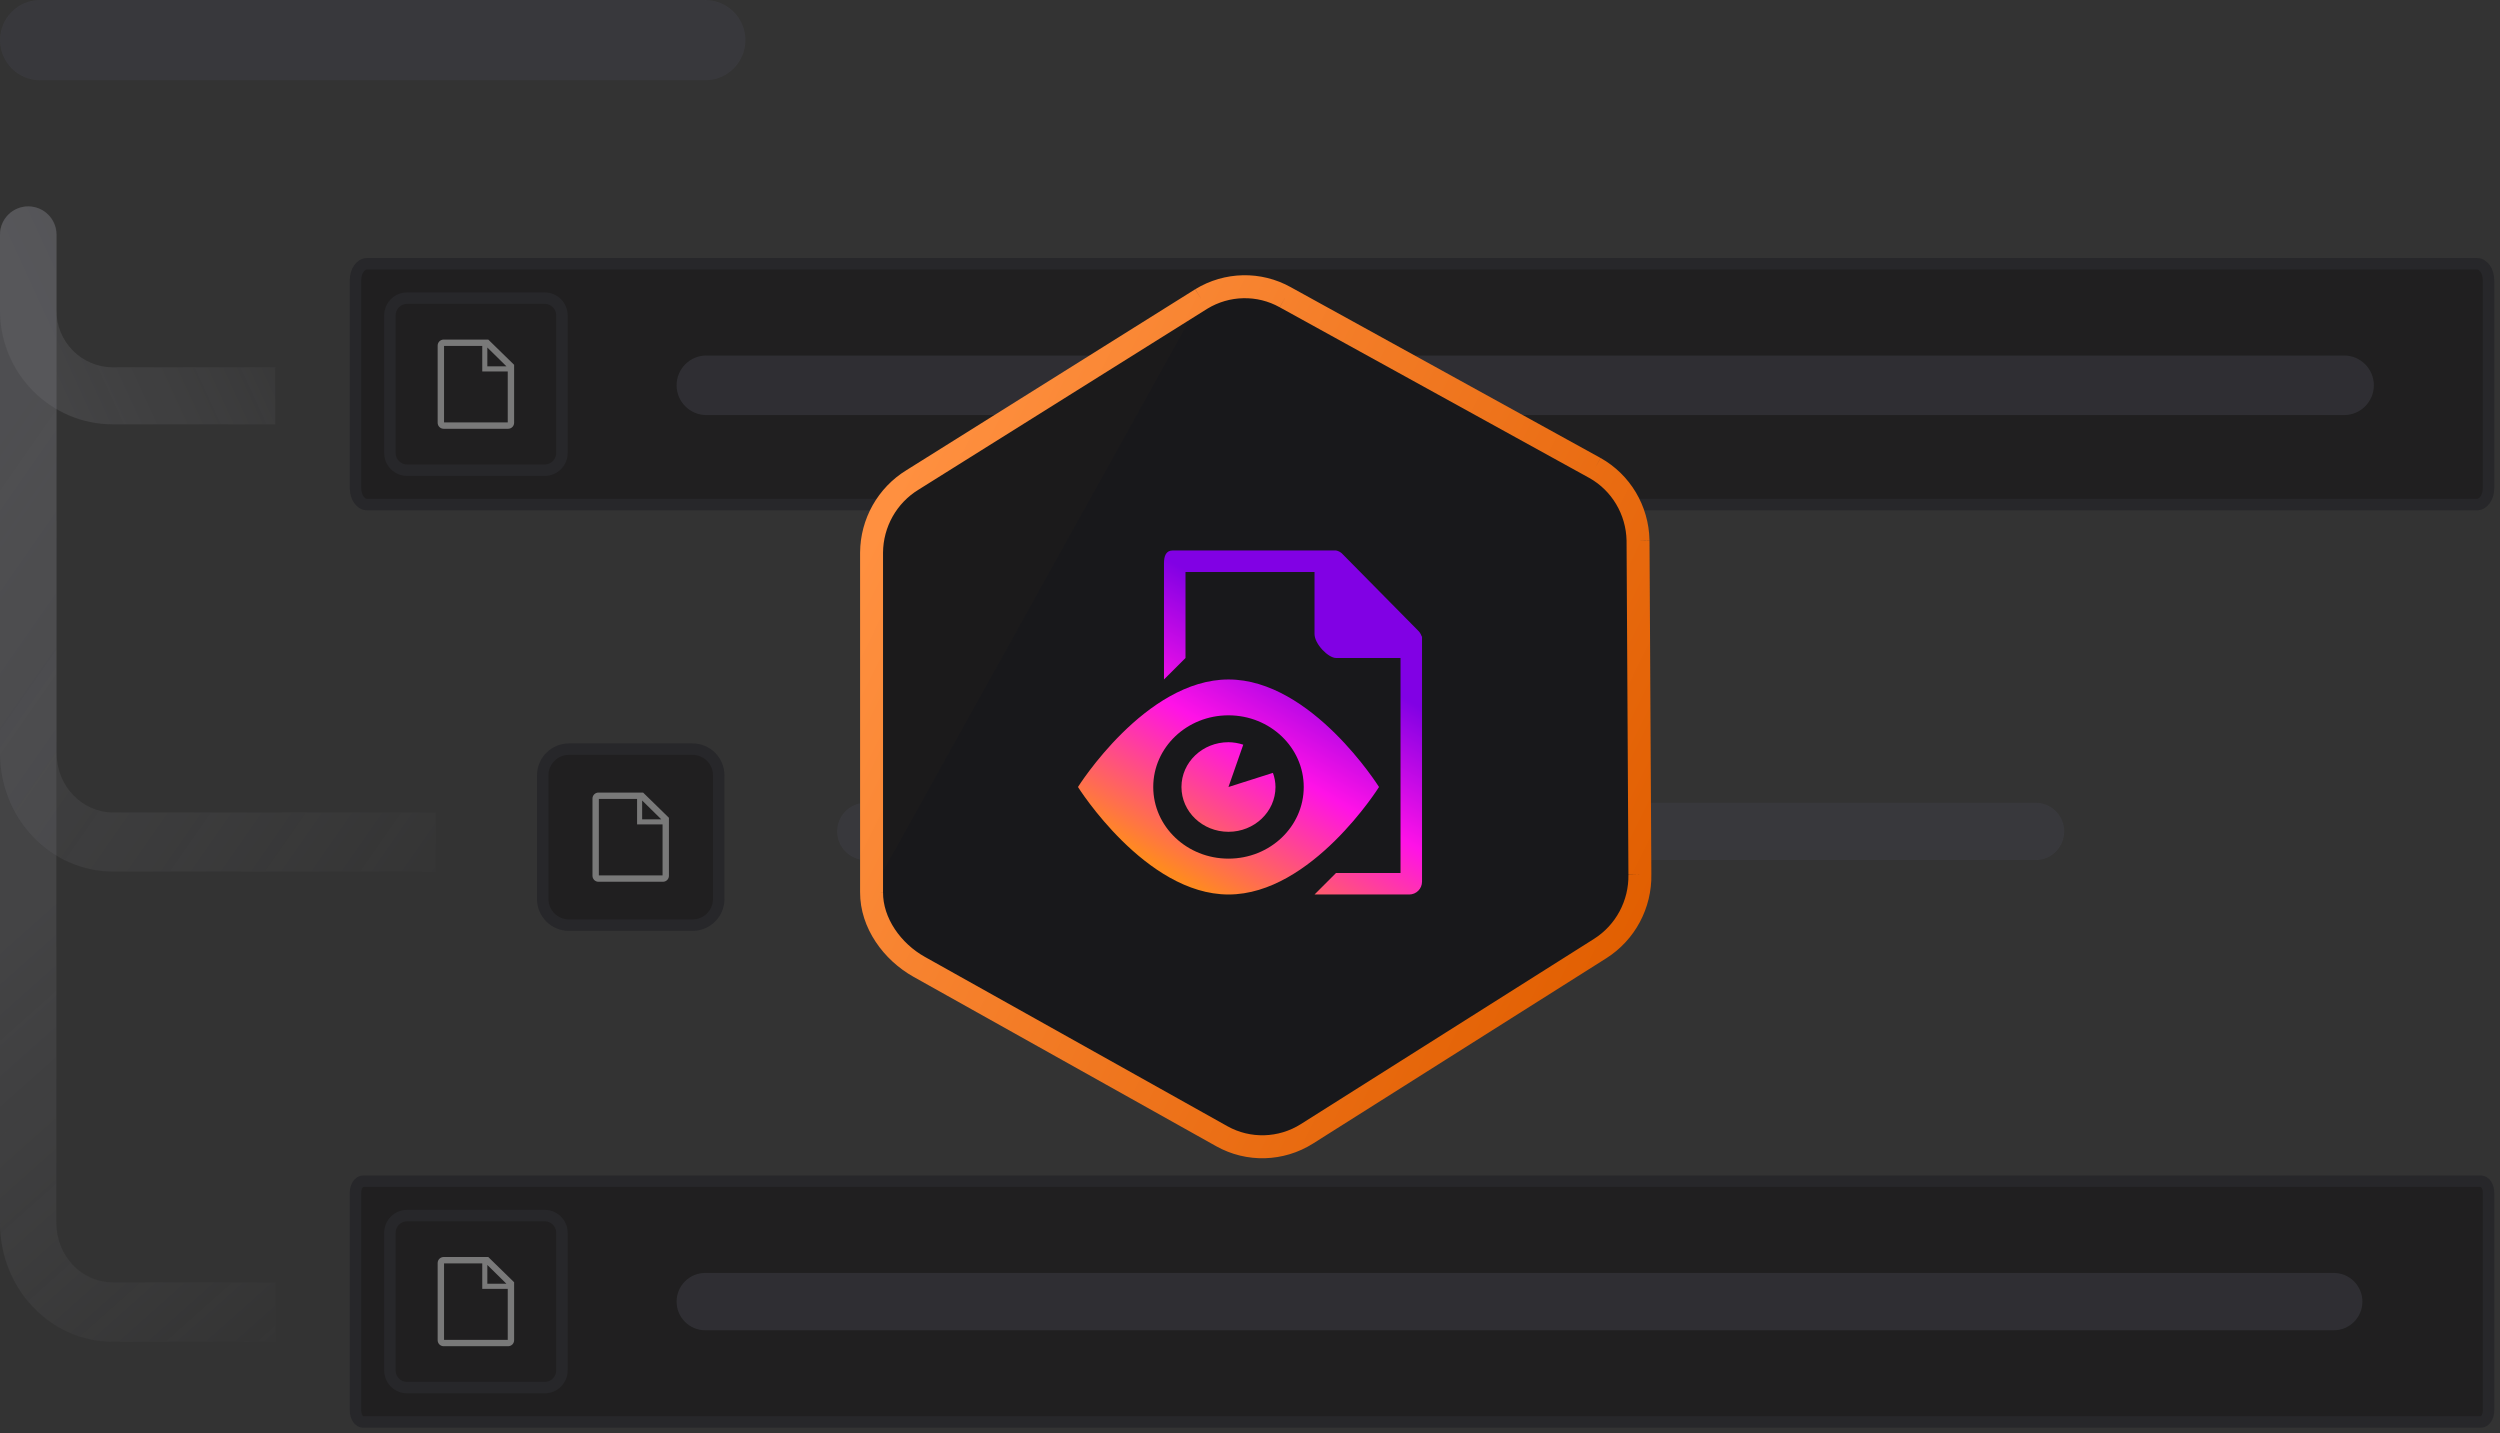
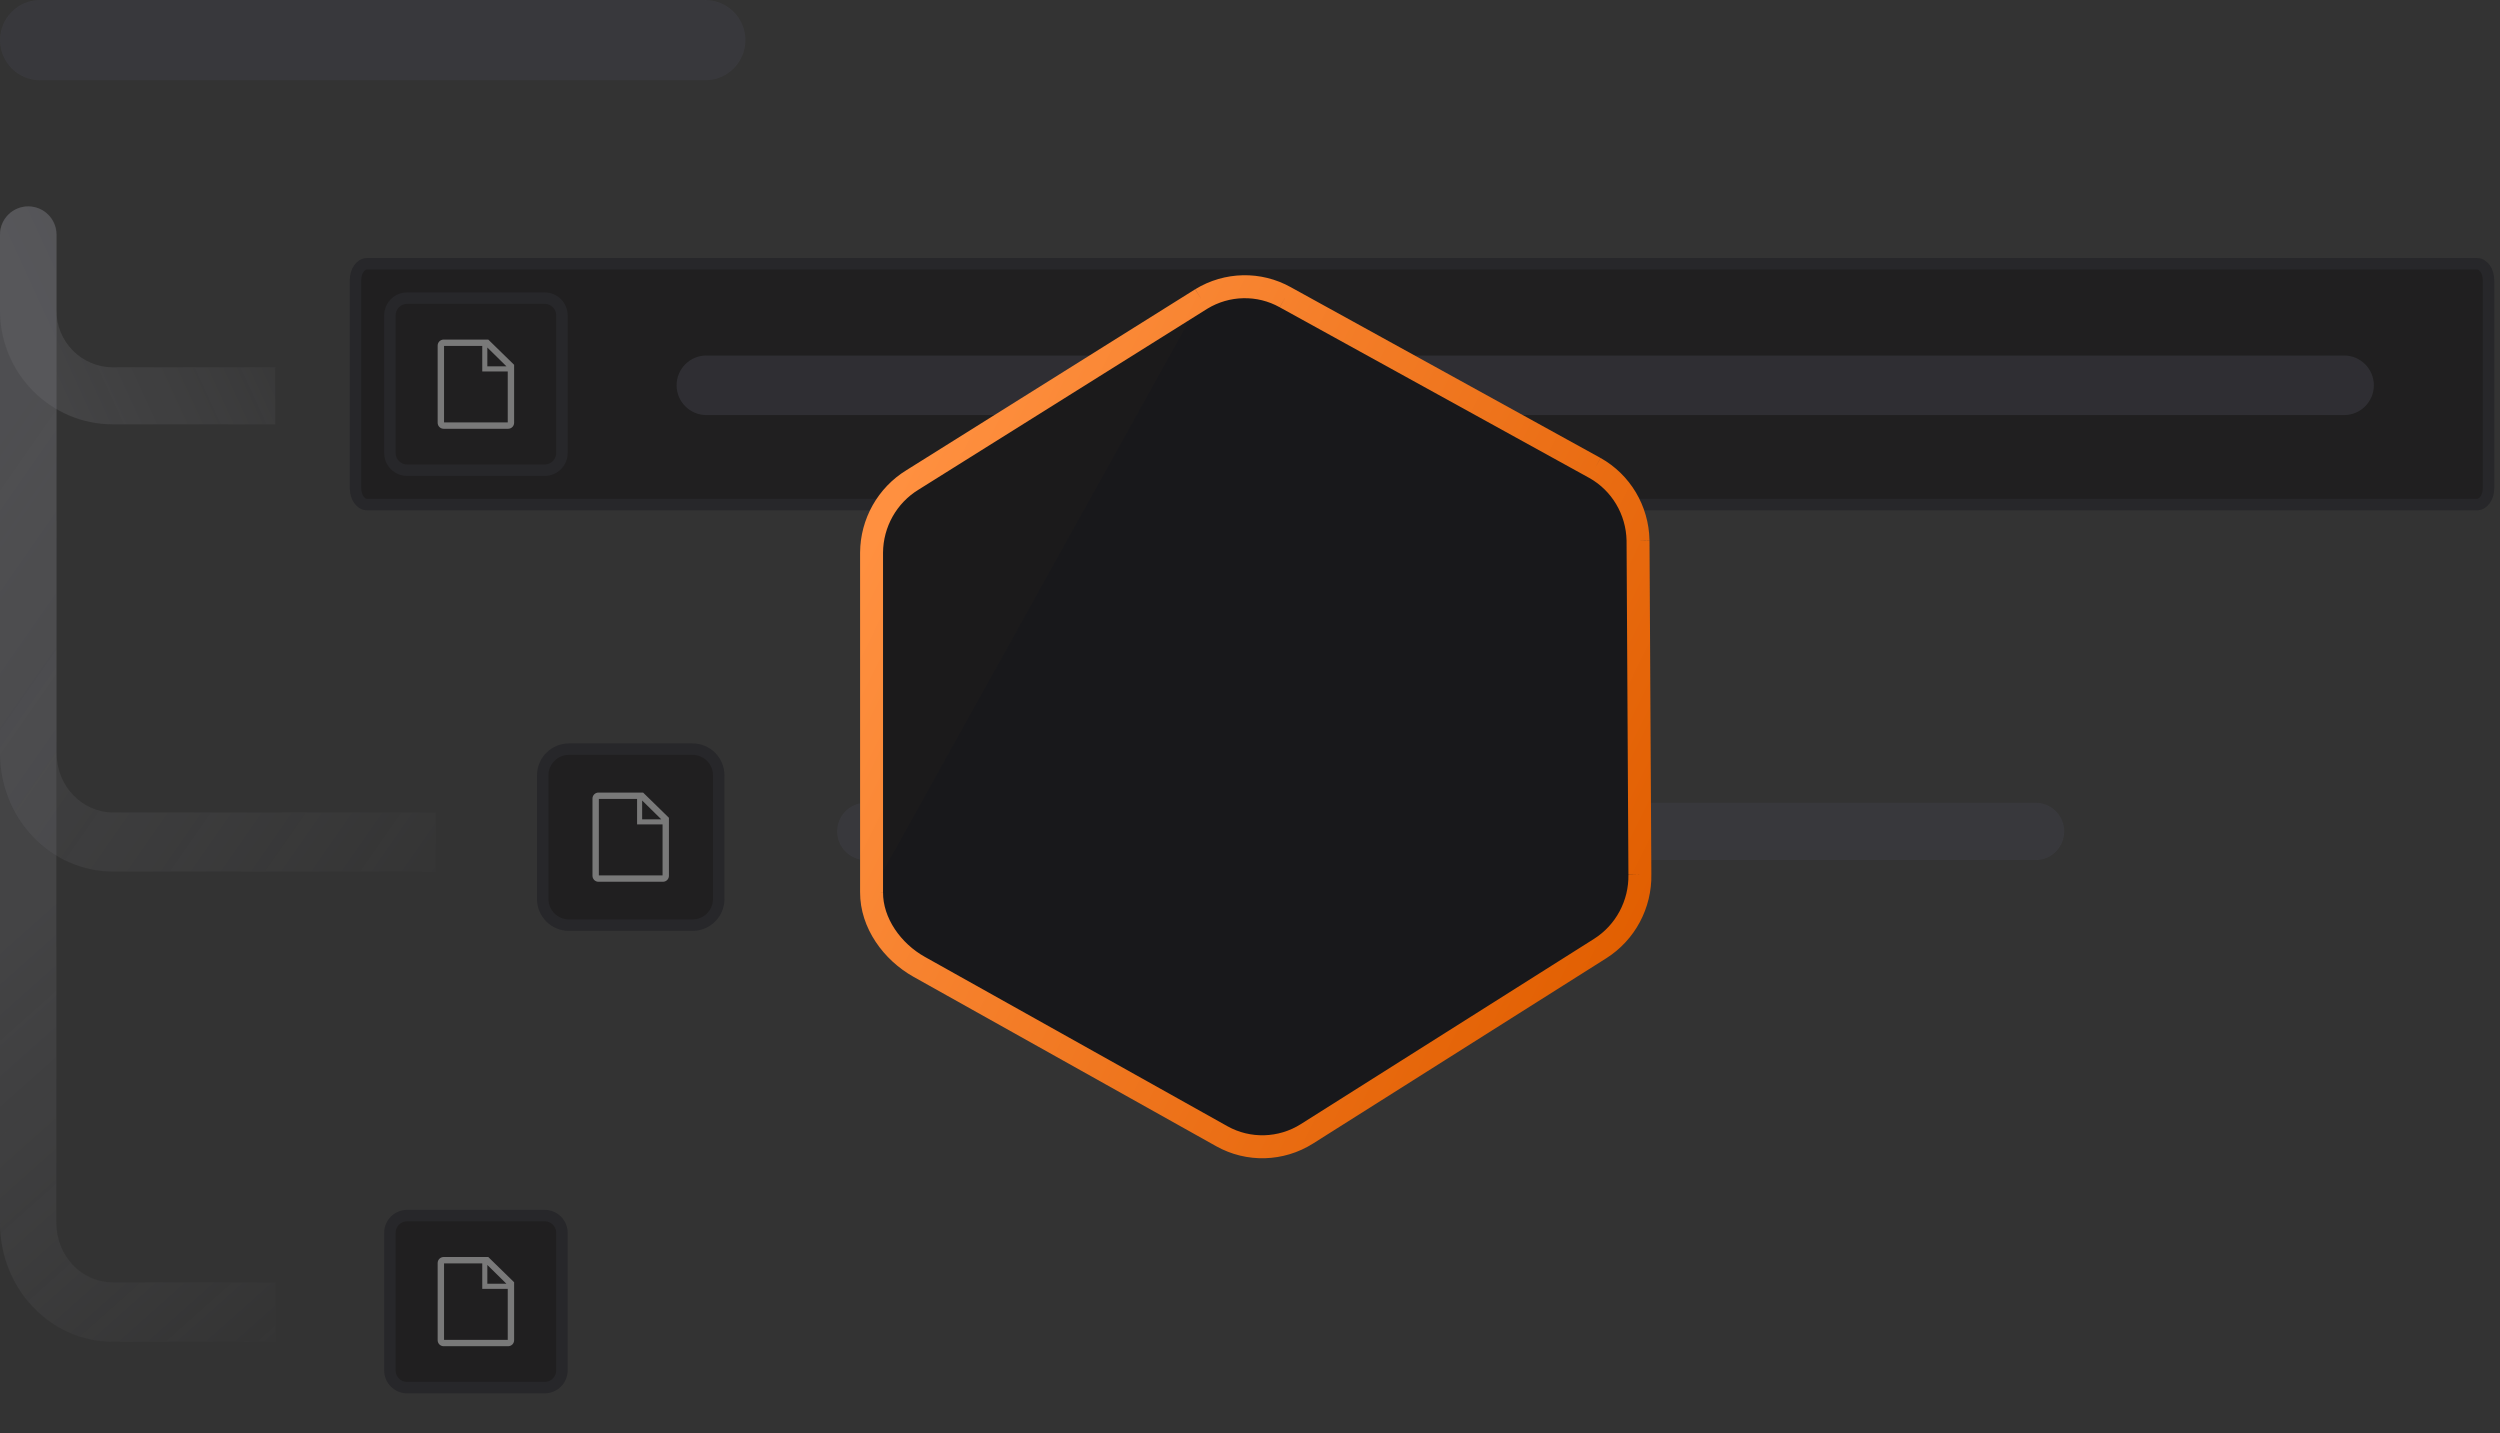
<svg xmlns="http://www.w3.org/2000/svg" width="218" height="125" viewBox="0 0 218 125" fill="none">
  <rect x="0" y="0" width="218" height="125" fill="#333333" stroke="none" />
  <path d="M215.996 23H32.004C31.449 23 31 23.641 31 24.432V42.568C31 43.359 31.449 44 32.004 44H215.996C216.551 44 217 43.359 217 42.568V24.432C217 23.641 216.551 23 215.996 23Z" fill="#201F20" stroke="#27272A" />
  <path opacity="0.5" d="M204.403 31H61.597C60.163 31 59 32.163 59 33.597C59 35.031 60.163 36.194 61.597 36.194H204.403C205.837 36.194 207 35.031 207 33.597C207 32.163 205.837 31 204.403 31Z" fill="#3F3F46" />
  <path d="M47.5 26H35.5C34.672 26 34 26.672 34 27.5V39.5C34 40.328 34.672 41 35.5 41H47.5C48.328 41 49 40.328 49 39.5V27.5C49 26.672 48.328 26 47.5 26Z" fill="#201F20" stroke="#27272A" />
  <path opacity="0.4" d="M42.578 29.611H38.672C38.535 29.615 38.404 29.673 38.309 29.772C38.214 29.871 38.162 30.004 38.164 30.142V36.859C38.162 36.996 38.214 37.129 38.309 37.228C38.404 37.328 38.535 37.386 38.672 37.389H44.322C44.46 37.386 44.59 37.328 44.686 37.228C44.781 37.129 44.833 36.996 44.831 36.859V31.811L42.578 29.611ZM42.495 30.303L44.161 31.942H42.495V30.303ZM38.72 36.834V30.167H42.053V32.389H44.275V36.834H38.72Z" fill="white" />
-   <path d="M216.329 103H31.672C31.301 103 31 103.448 31 104V123C31 123.552 31.301 124 31.672 124H216.329C216.699 124 217 123.552 217 123V104C217 103.448 216.699 103 216.329 103Z" fill="#201F20" stroke="#27272A" />
-   <path opacity="0.5" d="M203.5 111H61.5C60.119 111 59 112.119 59 113.5C59 114.881 60.119 116 61.5 116H203.5C204.881 116 206 114.881 206 113.5C206 112.119 204.881 111 203.5 111Z" fill="#3F3F46" />
  <path d="M47.5 106H35.5C34.672 106 34 106.672 34 107.5V119.5C34 120.328 34.672 121 35.5 121H47.5C48.328 121 49 120.328 49 119.5V107.5C49 106.672 48.328 106 47.5 106Z" fill="#201F20" stroke="#27272A" />
  <path opacity="0.4" d="M42.578 109.612H38.672C38.535 109.616 38.404 109.674 38.309 109.773C38.214 109.872 38.162 110.005 38.164 110.143V116.86C38.162 116.997 38.214 117.13 38.309 117.229C38.404 117.329 38.535 117.386 38.672 117.39H44.322C44.46 117.386 44.59 117.329 44.686 117.229C44.781 117.13 44.833 116.997 44.831 116.86V111.812L42.578 109.612ZM42.495 110.304L44.161 111.943H42.495V110.304ZM38.72 116.835V110.168H42.053V112.39H44.275V116.835H38.72Z" fill="white" />
  <path opacity="0.5" d="M177.5 70H75.5C74.119 70 73 71.119 73 72.5C73 73.881 74.119 75 75.5 75H177.5C178.881 75 180 73.881 180 72.5C180 71.119 178.881 70 177.5 70Z" fill="#3F3F46" />
  <path d="M60.391 65.326H49.609C48.348 65.326 47.326 66.348 47.326 67.609V78.391C47.326 79.651 48.348 80.674 49.609 80.674H60.391C61.651 80.674 62.674 79.651 62.674 78.391V67.609C62.674 66.348 61.651 65.326 60.391 65.326Z" fill="#201F20" stroke="#27272A" />
  <path opacity="0.4" d="M56.078 69.112H52.172C52.035 69.116 51.904 69.174 51.809 69.273C51.714 69.372 51.662 69.505 51.664 69.643V76.359C51.662 76.497 51.714 76.63 51.809 76.729C51.904 76.829 52.035 76.886 52.172 76.89H57.822C57.96 76.886 58.09 76.829 58.186 76.729C58.281 76.63 58.333 76.497 58.331 76.359V71.312L56.078 69.112ZM55.995 69.804L57.661 71.443H55.995V69.804ZM52.22 76.334V69.668H55.553V71.89H57.775V76.334H52.22Z" fill="white" />
  <path opacity="0.5" d="M61.5 0H3.5C1.567 0 0 1.567 0 3.5C0 5.433 1.567 7 3.5 7H61.5C63.433 7 65 5.433 65 3.5C65 1.567 63.433 0 61.5 0Z" fill="#3F3F46" />
  <g opacity="0.5">
    <g opacity="0.5">
      <path d="M4.914 27.053C4.914 29.8 7.114 32.026 9.828 32.026H24V37H9.828C4.4 37 0 32.547 0 27.053V20.457C0 19.1 1.1 18 2.457 18C3.814 18 4.914 19.1 4.914 20.457V27.053Z" fill="url(#paint0_linear_450_4214)" />
    </g>
    <g opacity="0.5">
      <path d="M4.914 106.65C4.914 109.508 7.114 111.825 9.828 111.825H24V117H9.828C4.4 117 0 112.366 0 106.65V20.457C0 19.1 1.1 18 2.457 18C3.814 18 4.914 19.1 4.914 20.457V106.65Z" fill="url(#paint1_linear_450_4214)" />
    </g>
    <g opacity="0.5">
      <path d="M4.94 65.696C4.94 68.541 7.151 70.848 9.879 70.848H38V76H9.879C4.423 76 0 71.387 0 65.696V20.47C0 19.106 1.106 18 2.47 18C3.834 18 4.94 19.106 4.94 20.47V65.696Z" fill="url(#paint2_linear_450_4214)" />
    </g>
  </g>
  <path d="M79.565 41.852L104.75 26.072C106.997 24.699 109.791 24.641 112.078 25.921L139.081 40.808C141.354 42.081 142.783 44.482 142.836 47.118L142.998 76.238C143.051 78.863 141.733 81.324 139.529 82.717L113.965 98.87C111.705 100.298 108.864 100.378 106.543 99.079L80.146 84.304C77.811 82.997 75.983 80.5 76 77.792V48.19C76.017 45.597 77.369 43.195 79.565 41.852Z" fill="#18181B" />
-   <path d="M116.5 76.126H122.126V57.376H116.5C115.833 57.376 114.626 56.163 114.626 55.28V49.877H103.376V57.376L101.5 59.25V49.11C101.5 48.5 101.667 48 102.263 48H116.5C116.738 48.046 116.953 48.172 117.11 48.357L123.64 54.97C123.795 55.115 123.91 55.297 123.973 55.5H124V76.89C123.998 77.184 123.881 77.465 123.673 77.673C123.465 77.881 123.184 77.998 122.89 78H114.627L116.5 76.126ZM120.25 68.626C120.25 68.626 114.373 78 107.127 78C99.88 78 94 68.626 94 68.626C94 68.626 99.876 59.25 107.127 59.25C114.377 59.25 120.25 68.626 120.25 68.626ZM113.686 68.626C113.686 65.176 110.749 62.376 107.122 62.376C103.496 62.376 100.563 65.173 100.563 68.626C100.563 72.08 103.5 74.873 107.126 74.873C110.753 74.873 113.686 72.077 113.686 68.626ZM107.122 68.626L108.412 64.936H108.413C107.996 64.798 107.561 64.725 107.123 64.72C104.856 64.72 103.023 66.47 103.023 68.626C103.023 70.783 104.859 72.533 107.123 72.533C109.386 72.533 111.223 70.783 111.223 68.626C111.219 68.206 111.144 67.788 110.999 67.393L107.122 68.626Z" fill="url(#paint3_linear_450_4214)" />
  <path d="M104.75 26.072L79.565 41.852C77.369 43.195 76.017 45.597 76 48.19V77.792M104.75 26.072C106.997 24.699 109.791 24.641 112.078 25.921L104.75 26.072ZM104.75 26.072C106.986 24.705 109.792 24.642 112.078 25.921L104.75 26.072ZM76 77.792C75.983 80.5 77.811 82.997 80.146 84.304L76 77.792ZM76 77.792C75.983 80.486 77.812 82.997 80.146 84.304L76 77.792ZM80.146 84.304L106.543 99.079L80.146 84.304ZM106.543 99.079C108.864 100.378 111.705 100.298 113.965 98.87L106.543 99.079ZM106.543 99.079C108.863 100.377 111.716 100.291 113.965 98.87L106.543 99.079ZM113.965 98.87L139.529 82.717L113.965 98.87ZM139.529 82.717C141.732 81.325 143.051 78.861 142.998 76.238L139.529 82.717ZM139.529 82.717C141.733 81.324 143.051 78.863 142.998 76.238L139.529 82.717ZM142.998 76.238L142.836 47.118L142.998 76.238ZM142.836 47.118C142.783 44.482 141.354 42.081 139.081 40.808L142.836 47.118ZM142.836 47.118C142.784 44.495 141.353 42.08 139.081 40.808L142.836 47.118ZM139.081 40.808L112.078 25.921L139.081 40.808Z" fill="#1B1A1B" />
  <path d="M104.75 26.072L79.565 41.852C77.369 43.195 76.017 45.597 76 48.19V77.792M104.75 26.072C106.997 24.699 109.791 24.641 112.078 25.921M104.75 26.072C106.986 24.705 109.792 24.642 112.078 25.921M76 77.792C75.983 80.5 77.811 82.997 80.146 84.304M76 77.792C75.983 80.486 77.812 82.997 80.146 84.304M112.078 25.921L139.081 40.808M80.146 84.304L106.543 99.079M106.543 99.079C108.864 100.378 111.705 100.298 113.965 98.87M106.543 99.079C108.863 100.377 111.716 100.291 113.965 98.87M113.965 98.87L139.529 82.717M139.529 82.717C141.732 81.325 143.051 78.861 142.998 76.238M139.529 82.717C141.733 81.324 143.051 78.863 142.998 76.238M142.998 76.238L142.836 47.118M142.836 47.118C142.783 44.482 141.354 42.081 139.081 40.808M142.836 47.118C142.784 44.495 141.353 42.08 139.081 40.808" stroke="url(#paint4_linear_450_4214)" stroke-width="2" />
  <defs>
    <linearGradient id="paint0_linear_450_4214" x1="3.41347e-07" y1="22.379" x2="23.801" y2="11.449" gradientUnits="userSpaceOnUse">
      <stop stop-color="#A1A1AA" stop-opacity="0.58" />
      <stop offset="0.542" stop-color="#A1A1AA" stop-opacity="0.29" />
      <stop offset="0.974" stop-color="#A1A1AA" stop-opacity="0" />
    </linearGradient>
    <linearGradient id="paint1_linear_450_4214" x1="-1" y1="83.5" x2="27.5" y2="115.5" gradientUnits="userSpaceOnUse">
      <stop stop-color="#A1A1AA" stop-opacity="0.58" />
      <stop offset="0.542" stop-color="#A1A1AA" stop-opacity="0.29" />
      <stop offset="1" stop-color="#A1A1AA" stop-opacity="0" />
    </linearGradient>
    <linearGradient id="paint2_linear_450_4214" x1="4.31629e-06" y1="38.76" x2="47.809" y2="72.082" gradientUnits="userSpaceOnUse">
      <stop stop-color="#A1A1AA" stop-opacity="0.58" />
      <stop offset="0.542" stop-color="#A1A1AA" stop-opacity="0.29" />
      <stop offset="0.974" stop-color="#A1A1AA" stop-opacity="0" />
    </linearGradient>
    <linearGradient id="paint3_linear_450_4214" x1="105.44" y1="78.077" x2="117.309" y2="57.835" gradientUnits="userSpaceOnUse">
      <stop stop-color="#FF8A20" />
      <stop offset="0.542" stop-color="#FF12E7" />
      <stop offset="1" stop-color="#8101E4" />
    </linearGradient>
    <linearGradient id="paint4_linear_450_4214" x1="75.659" y1="47.607" x2="143.935" y2="81.516" gradientUnits="userSpaceOnUse">
      <stop stop-color="#FF9040" />
      <stop offset="1" stop-color="#E15E00" />
    </linearGradient>
  </defs>
</svg>